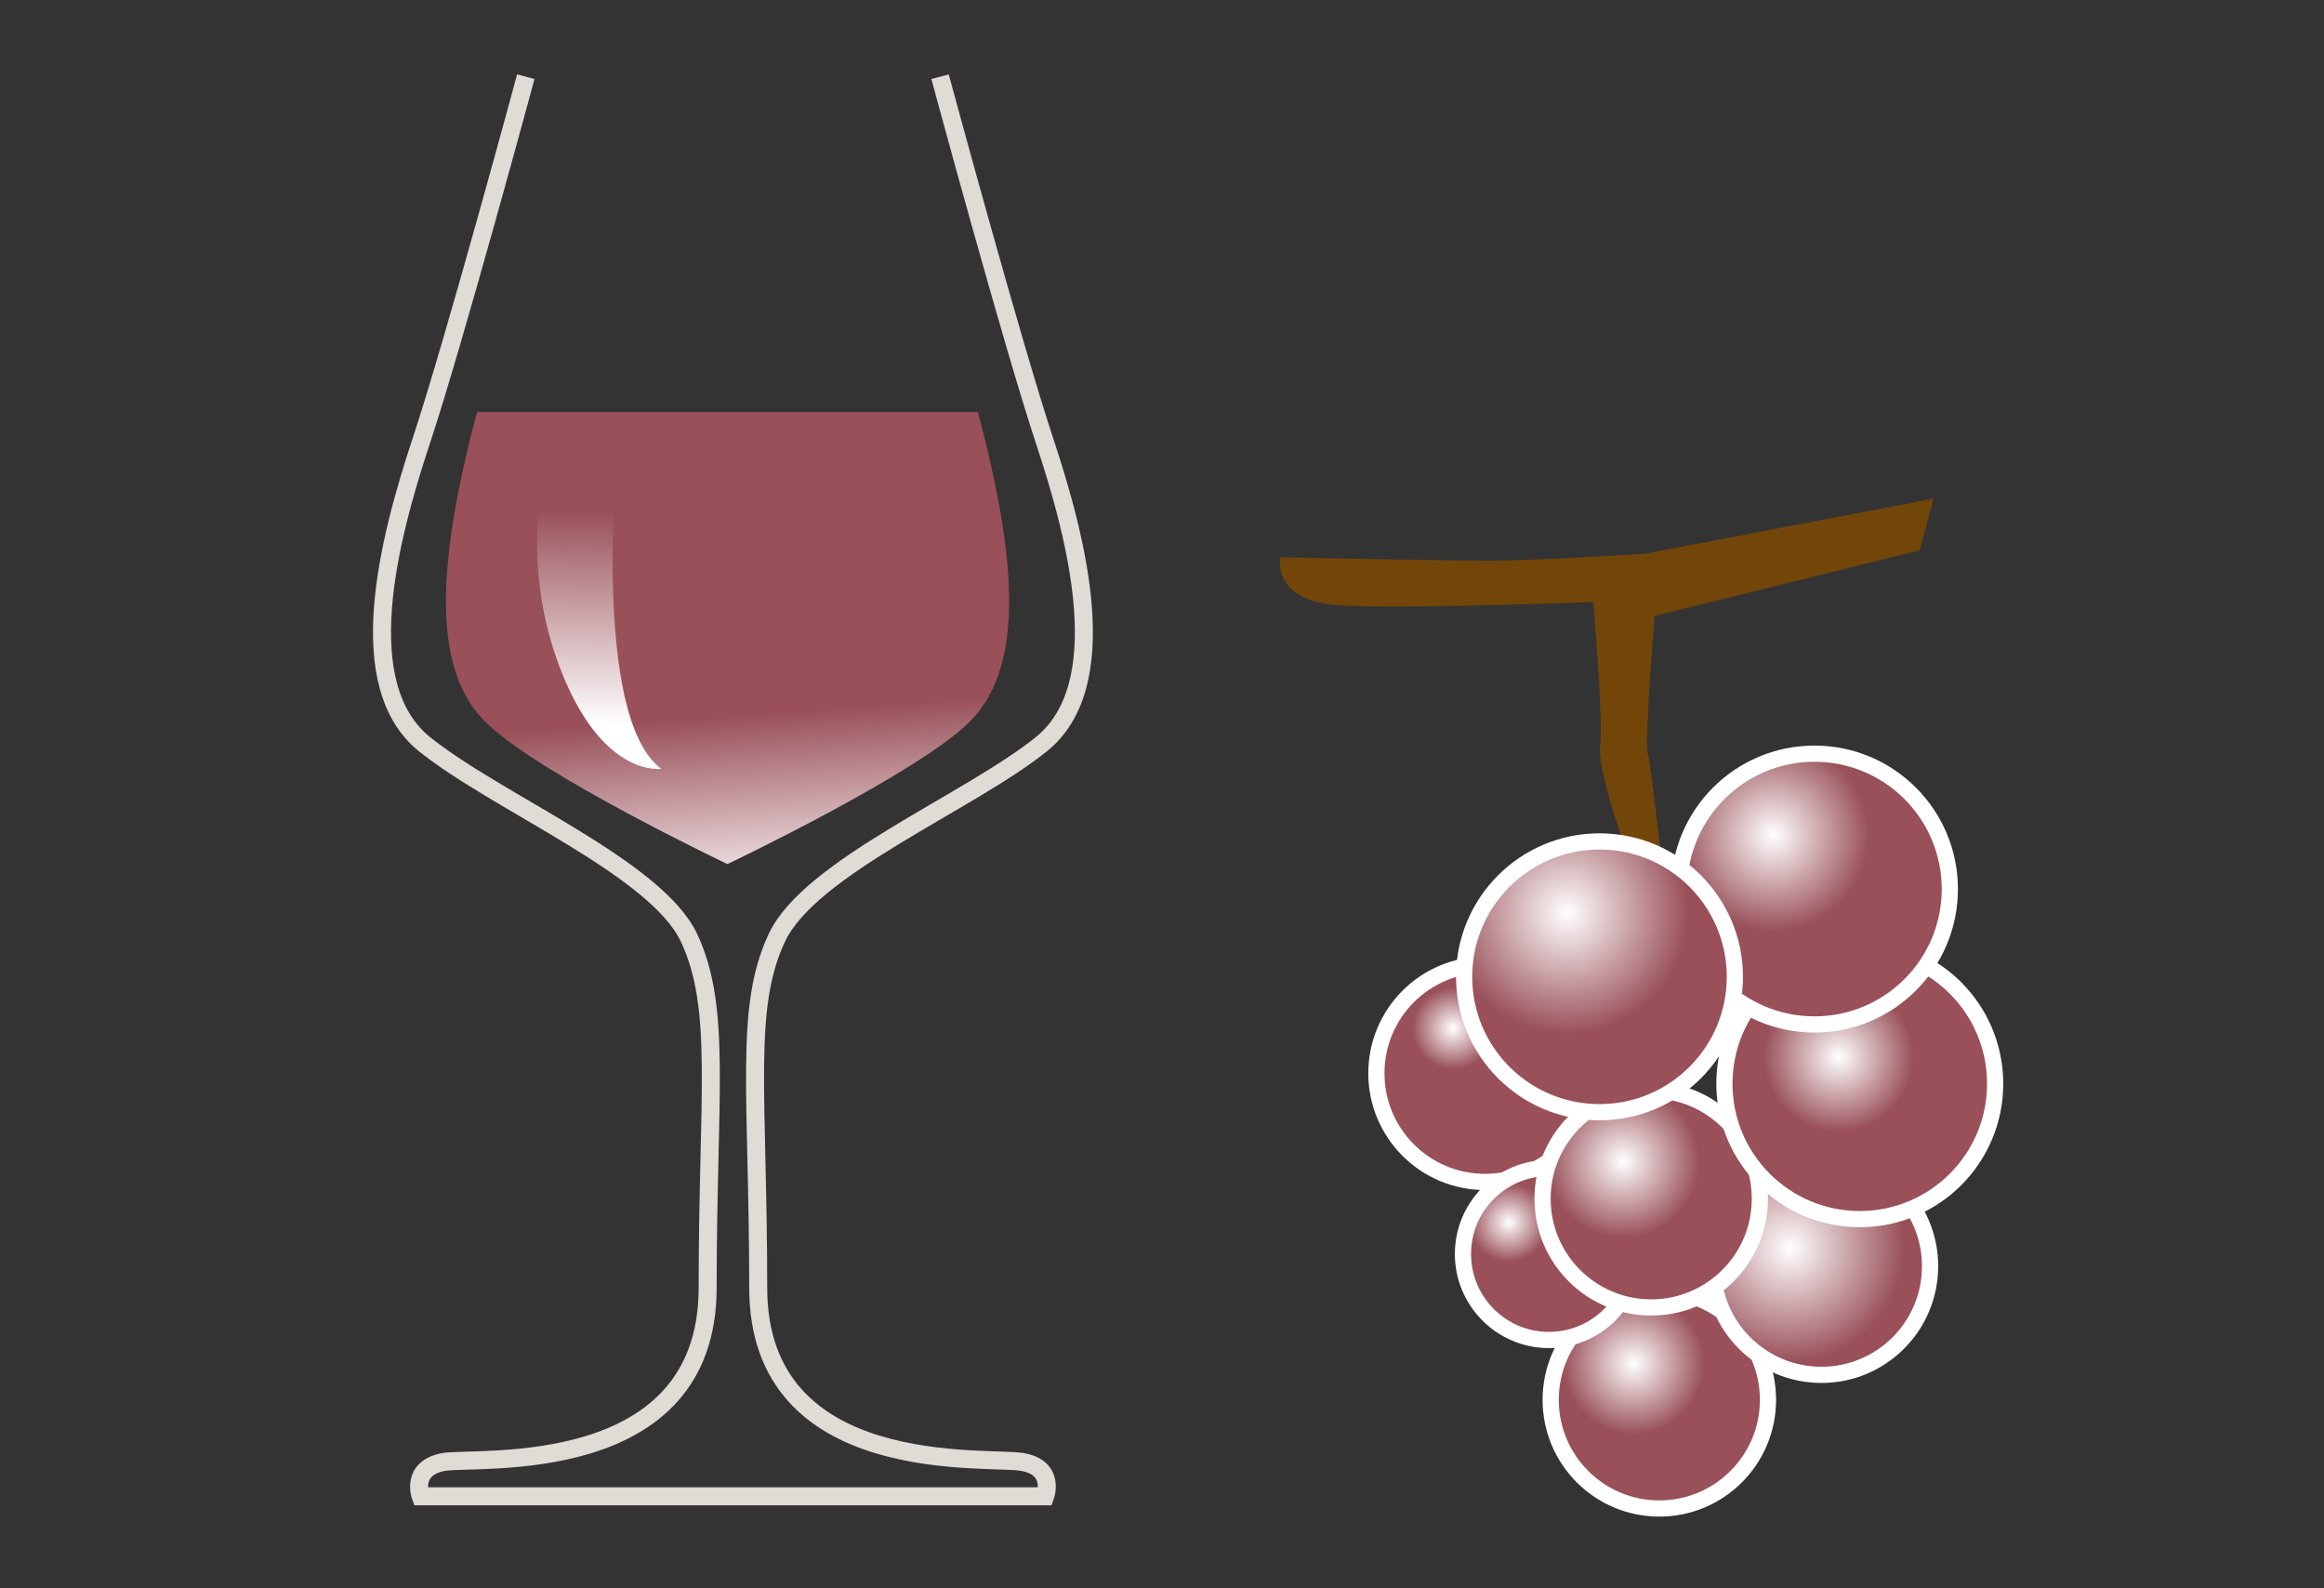
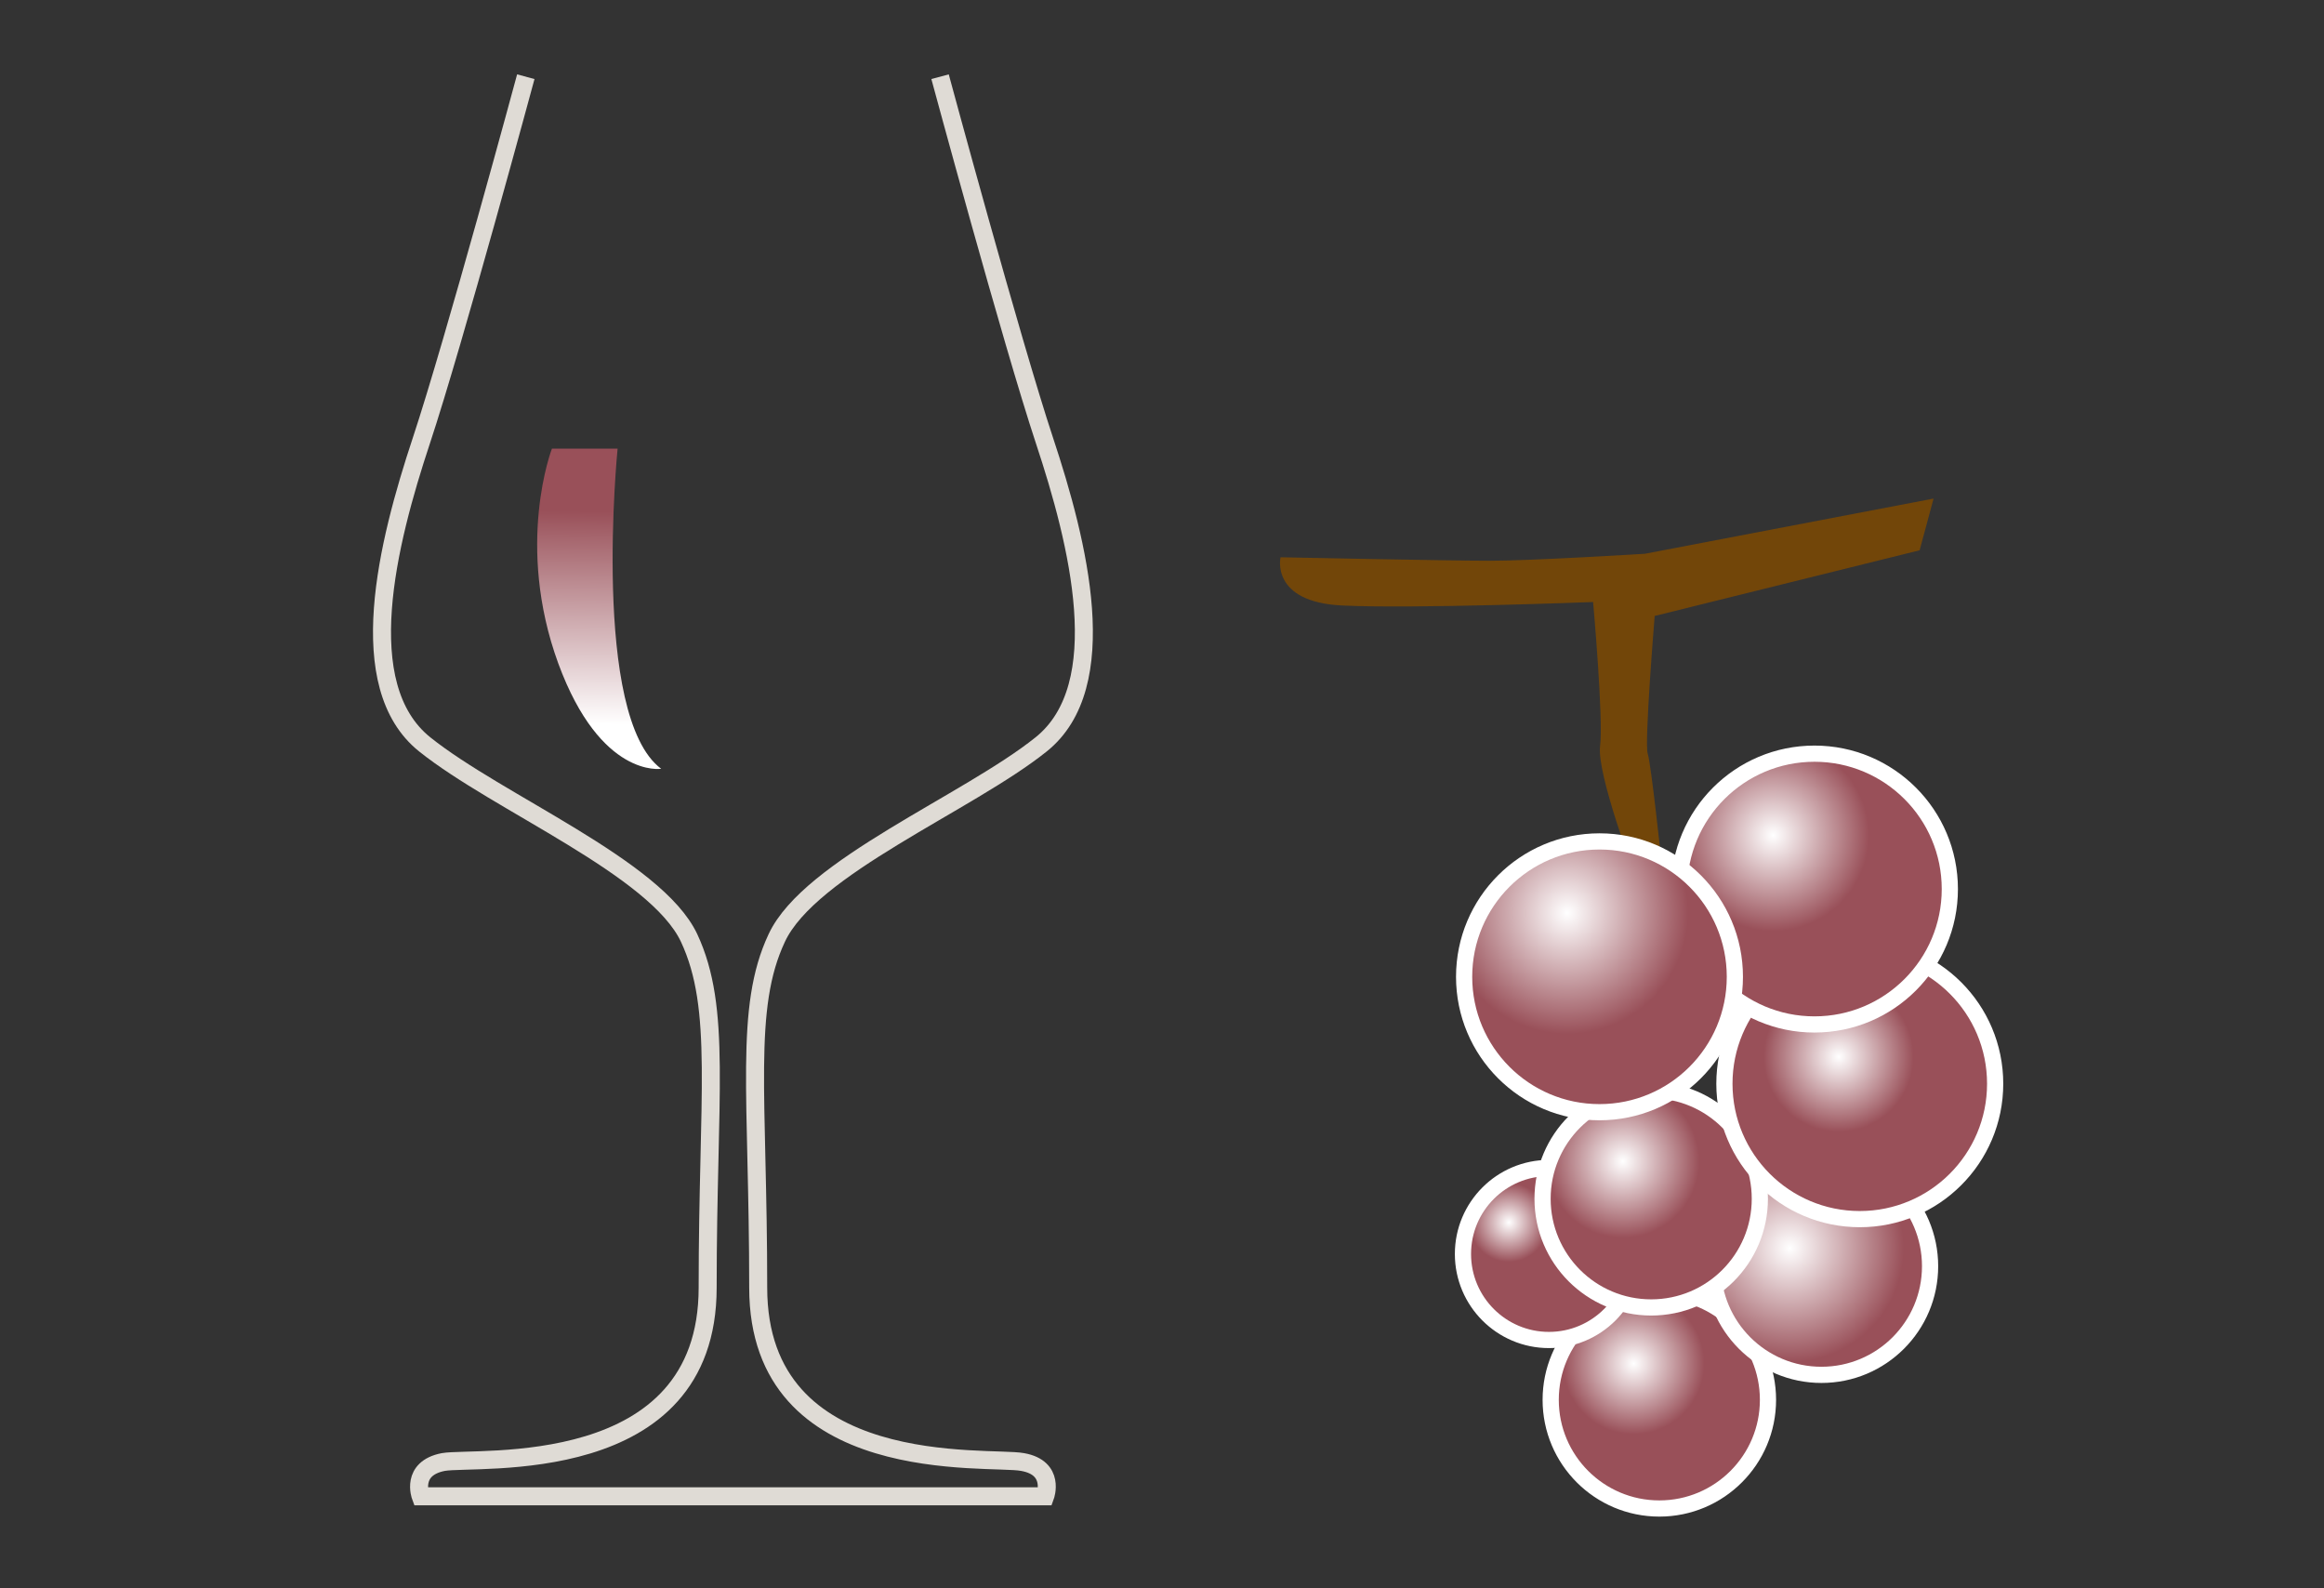
<svg xmlns="http://www.w3.org/2000/svg" version="1.1" id="Calque_1" x="0px" y="0px" viewBox="0 0 400 273.3" style="enable-background:new 0 0 400 273.3;" xml:space="preserve">
  <rect x="0" y="0" width="400" height="273.3" fill="#333333" stroke="none" />
  <style type="text/css">
	.st0{fill:url(#SVGID_1_);}
	
		.st1{fill:url(#SVGID_00000065061053601476958550000011202952739058752150_);stroke:#FFFFFF;stroke-width:2.787;stroke-miterlimit:10;}
	
		.st2{fill:url(#SVGID_00000089554831801875699980000009318418409748294818_);stroke:#FFFFFF;stroke-width:2.787;stroke-miterlimit:10;}
	
		.st3{fill:url(#SVGID_00000132808135849207364780000003565607378738671772_);stroke:#FFFFFF;stroke-width:2.787;stroke-miterlimit:10;}
	
		.st4{fill:url(#SVGID_00000020365022114722736120000001041456517915487417_);stroke:#FFFFFF;stroke-width:2.787;stroke-miterlimit:10;}
	
		.st5{fill:url(#SVGID_00000083795818844209033060000018115877133803809417_);stroke:#FFFFFF;stroke-width:2.787;stroke-miterlimit:10;}
	
		.st6{fill:url(#SVGID_00000131355028111763481270000005066069772034555791_);stroke:#FFFFFF;stroke-width:2.787;stroke-miterlimit:10;}
	
		.st7{fill:url(#SVGID_00000043422843091900712380000012073870178075383425_);stroke:#FFFFFF;stroke-width:2.787;stroke-miterlimit:10;}
	.st8{fill:#724609;}
	
		.st9{fill:url(#SVGID_00000163044743469521329760000015500444450787228860_);stroke:#FFFFFF;stroke-width:2.787;stroke-miterlimit:10;}
	.st10{fill:none;stroke:#DFDBD5;stroke-width:3.099;stroke-miterlimit:10;}
	.st11{fill:url(#SVGID_00000074442326022682610510000001255468582196022177_);}
	.st12{fill:url(#SVGID_00000114072797798046831260000002998326459479207568_);}
</style>
  <linearGradient id="SVGID_1_" gradientUnits="userSpaceOnUse" x1="103.06" y1="124.937" x2="103.536" y2="88.35">
    <stop offset="0" style="stop-color:#FFFFFF" />
    <stop offset="1" style="stop-color:#FDD9B5" />
  </linearGradient>
-   <path class="st0" d="M95.1,77.5h11.3c0,0-4.6,46.1,7.5,55c0,0-10.4,1.7-17.7-18.1C88.7,94,95.1,77.5,95.1,77.5z" />
  <g>
    <radialGradient id="SVGID_00000152222045250449551620000008080827351731016859_" cx="281.185" cy="234.662" r="12.184" gradientUnits="userSpaceOnUse">
      <stop offset="0" style="stop-color:#FFFFFF" />
      <stop offset="1" style="stop-color:#995059" />
    </radialGradient>
    <circle style="fill:url(#SVGID_00000152222045250449551620000008080827351731016859_);stroke:#FFFFFF;stroke-width:2.787;stroke-miterlimit:10;" cx="285.6" cy="240.9" r="18.7" />
    <radialGradient id="SVGID_00000160869099998094818490000001697463604970569662_" cx="250.113" cy="176.958" r="7.063" gradientUnits="userSpaceOnUse">
      <stop offset="0" style="stop-color:#FFFFFF" />
      <stop offset="1" style="stop-color:#995059" />
    </radialGradient>
-     <circle style="fill:url(#SVGID_00000160869099998094818490000001697463604970569662_);stroke:#FFFFFF;stroke-width:2.787;stroke-miterlimit:10;" cx="255.6" cy="184.7" r="18.7" />
    <radialGradient id="SVGID_00000044870045813912491240000002487238962811555970_" cx="259.692" cy="210.366" r="6.811" gradientUnits="userSpaceOnUse">
      <stop offset="0" style="stop-color:#FFFFFF" />
      <stop offset="1" style="stop-color:#995059" />
    </radialGradient>
    <circle style="fill:url(#SVGID_00000044870045813912491240000002487238962811555970_);stroke:#FFFFFF;stroke-width:2.787;stroke-miterlimit:10;" cx="266.6" cy="215.8" r="14.8" />
    <radialGradient id="SVGID_00000001662611016101686820000005091997619787951024_" cx="308.051" cy="214.804" r="19.638" gradientUnits="userSpaceOnUse">
      <stop offset="0" style="stop-color:#FFFFFF" />
      <stop offset="1" style="stop-color:#995059" />
    </radialGradient>
    <circle style="fill:url(#SVGID_00000001662611016101686820000005091997619787951024_);stroke:#FFFFFF;stroke-width:2.787;stroke-miterlimit:10;" cx="313.5" cy="217.9" r="18.7" />
    <radialGradient id="SVGID_00000160177873182757889060000016358832580317154480_" cx="279.315" cy="199.853" r="13.184" gradientUnits="userSpaceOnUse">
      <stop offset="0" style="stop-color:#FFFFFF" />
      <stop offset="1" style="stop-color:#995059" />
    </radialGradient>
    <circle style="fill:url(#SVGID_00000160177873182757889060000016358832580317154480_);stroke:#FFFFFF;stroke-width:2.787;stroke-miterlimit:10;" cx="284.2" cy="206.3" r="18.7" />
    <radialGradient id="SVGID_00000163059220903375420010000017393725889863072171_" cx="316.461" cy="181.864" r="12.923" gradientUnits="userSpaceOnUse">
      <stop offset="0" style="stop-color:#FFFFFF" />
      <stop offset="1" style="stop-color:#995059" />
    </radialGradient>
    <circle style="fill:url(#SVGID_00000163059220903375420010000017393725889863072171_);stroke:#FFFFFF;stroke-width:2.787;stroke-miterlimit:10;" cx="320.1" cy="186.5" r="23.3" />
    <radialGradient id="SVGID_00000147925839490689149600000008417862774779724711_" cx="305.178" cy="143.739" r="16.512" gradientUnits="userSpaceOnUse">
      <stop offset="0" style="stop-color:#FFFFFF" />
      <stop offset="1" style="stop-color:#995059" />
    </radialGradient>
    <circle style="fill:url(#SVGID_00000147925839490689149600000008417862774779724711_);stroke:#FFFFFF;stroke-width:2.787;stroke-miterlimit:10;" cx="312.3" cy="153" r="23.3" />
    <path class="st8" d="M281.3,150.3c0,0-6.5-17.2-5.9-21.9c0.6-4.7-1.2-24.8-1.2-24.8s-30.8,1.2-43.2,0.6   c-12.4-0.6-10.6-8.3-10.6-8.3s29,0.6,36.1,0.6c7.1,0,26.6-1.2,26.6-1.2l49.7-9.5l-2.4,8.9L284.8,106c0,0-1.8,21.9-1.2,23.7   c0.6,1.8,2.4,18.9,2.4,18.9L281.3,150.3z" />
    <radialGradient id="SVGID_00000154384903601573281780000010313760781131222447_" cx="269.737" cy="157.101" r="20.839" gradientUnits="userSpaceOnUse">
      <stop offset="0" style="stop-color:#FFFFFF" />
      <stop offset="1" style="stop-color:#995059" />
    </radialGradient>
    <circle style="fill:url(#SVGID_00000154384903601573281780000010313760781131222447_);stroke:#FFFFFF;stroke-width:2.787;stroke-miterlimit:10;" cx="275.3" cy="168.1" r="23.3" />
  </g>
  <g>
    <path class="st10" d="M161.8,13.2c0,0,12.3,45.5,18,62.7c5.8,17.5,12,42.1-0.6,52.2c-12.6,10.1-39.8,21.1-45.5,33.3   c-5.7,12.1-3.2,27.1-3.2,60.2s39.8,28.9,45.5,30c5.7,1,3.9,5.9,3.9,5.9h-53.7H72.4c0,0-1.8-4.8,3.9-5.9c5.7-1,45.5,3.1,45.5-30   s2.5-48-3.2-60.2c-5.7-12.1-32.9-23.2-45.5-33.3s-6.4-34.7-0.6-52.2c5.7-17.2,18-62.7,18-62.7" />
    <linearGradient id="SVGID_00000065795838250127980140000010963368435045101196_" gradientUnits="userSpaceOnUse" x1="129.105" y1="155.901" x2="126.694" y2="123.184">
      <stop offset="0" style="stop-color:#FFFFFF" />
      <stop offset="1" style="stop-color:#995059" />
    </linearGradient>
-     <path style="fill:url(#SVGID_00000065795838250127980140000010963368435045101196_);" d="M125.2,148.7c0,0,32.8-15.6,41.7-24.5   s8.7-26.1,1.4-53.3h-43.1H82.1c-7.2,27.2-7.5,44.4,1.4,53.3S125.2,148.7,125.2,148.7z" />
  </g>
  <linearGradient id="SVGID_00000068645470667343543360000017506057384066440844_" gradientUnits="userSpaceOnUse" x1="102.988" y1="124.638" x2="103.465" y2="88.022">
    <stop offset="0" style="stop-color:#FFFFFF" />
    <stop offset="1" style="stop-color:#995059" />
  </linearGradient>
  <path style="fill:url(#SVGID_00000068645470667343543360000017506057384066440844_);" d="M95,77.2h11.3c0,0-4.6,46.1,7.5,55.1  c0,0-10.4,1.7-17.7-18.1C88.6,93.7,95,77.2,95,77.2z" />
</svg>